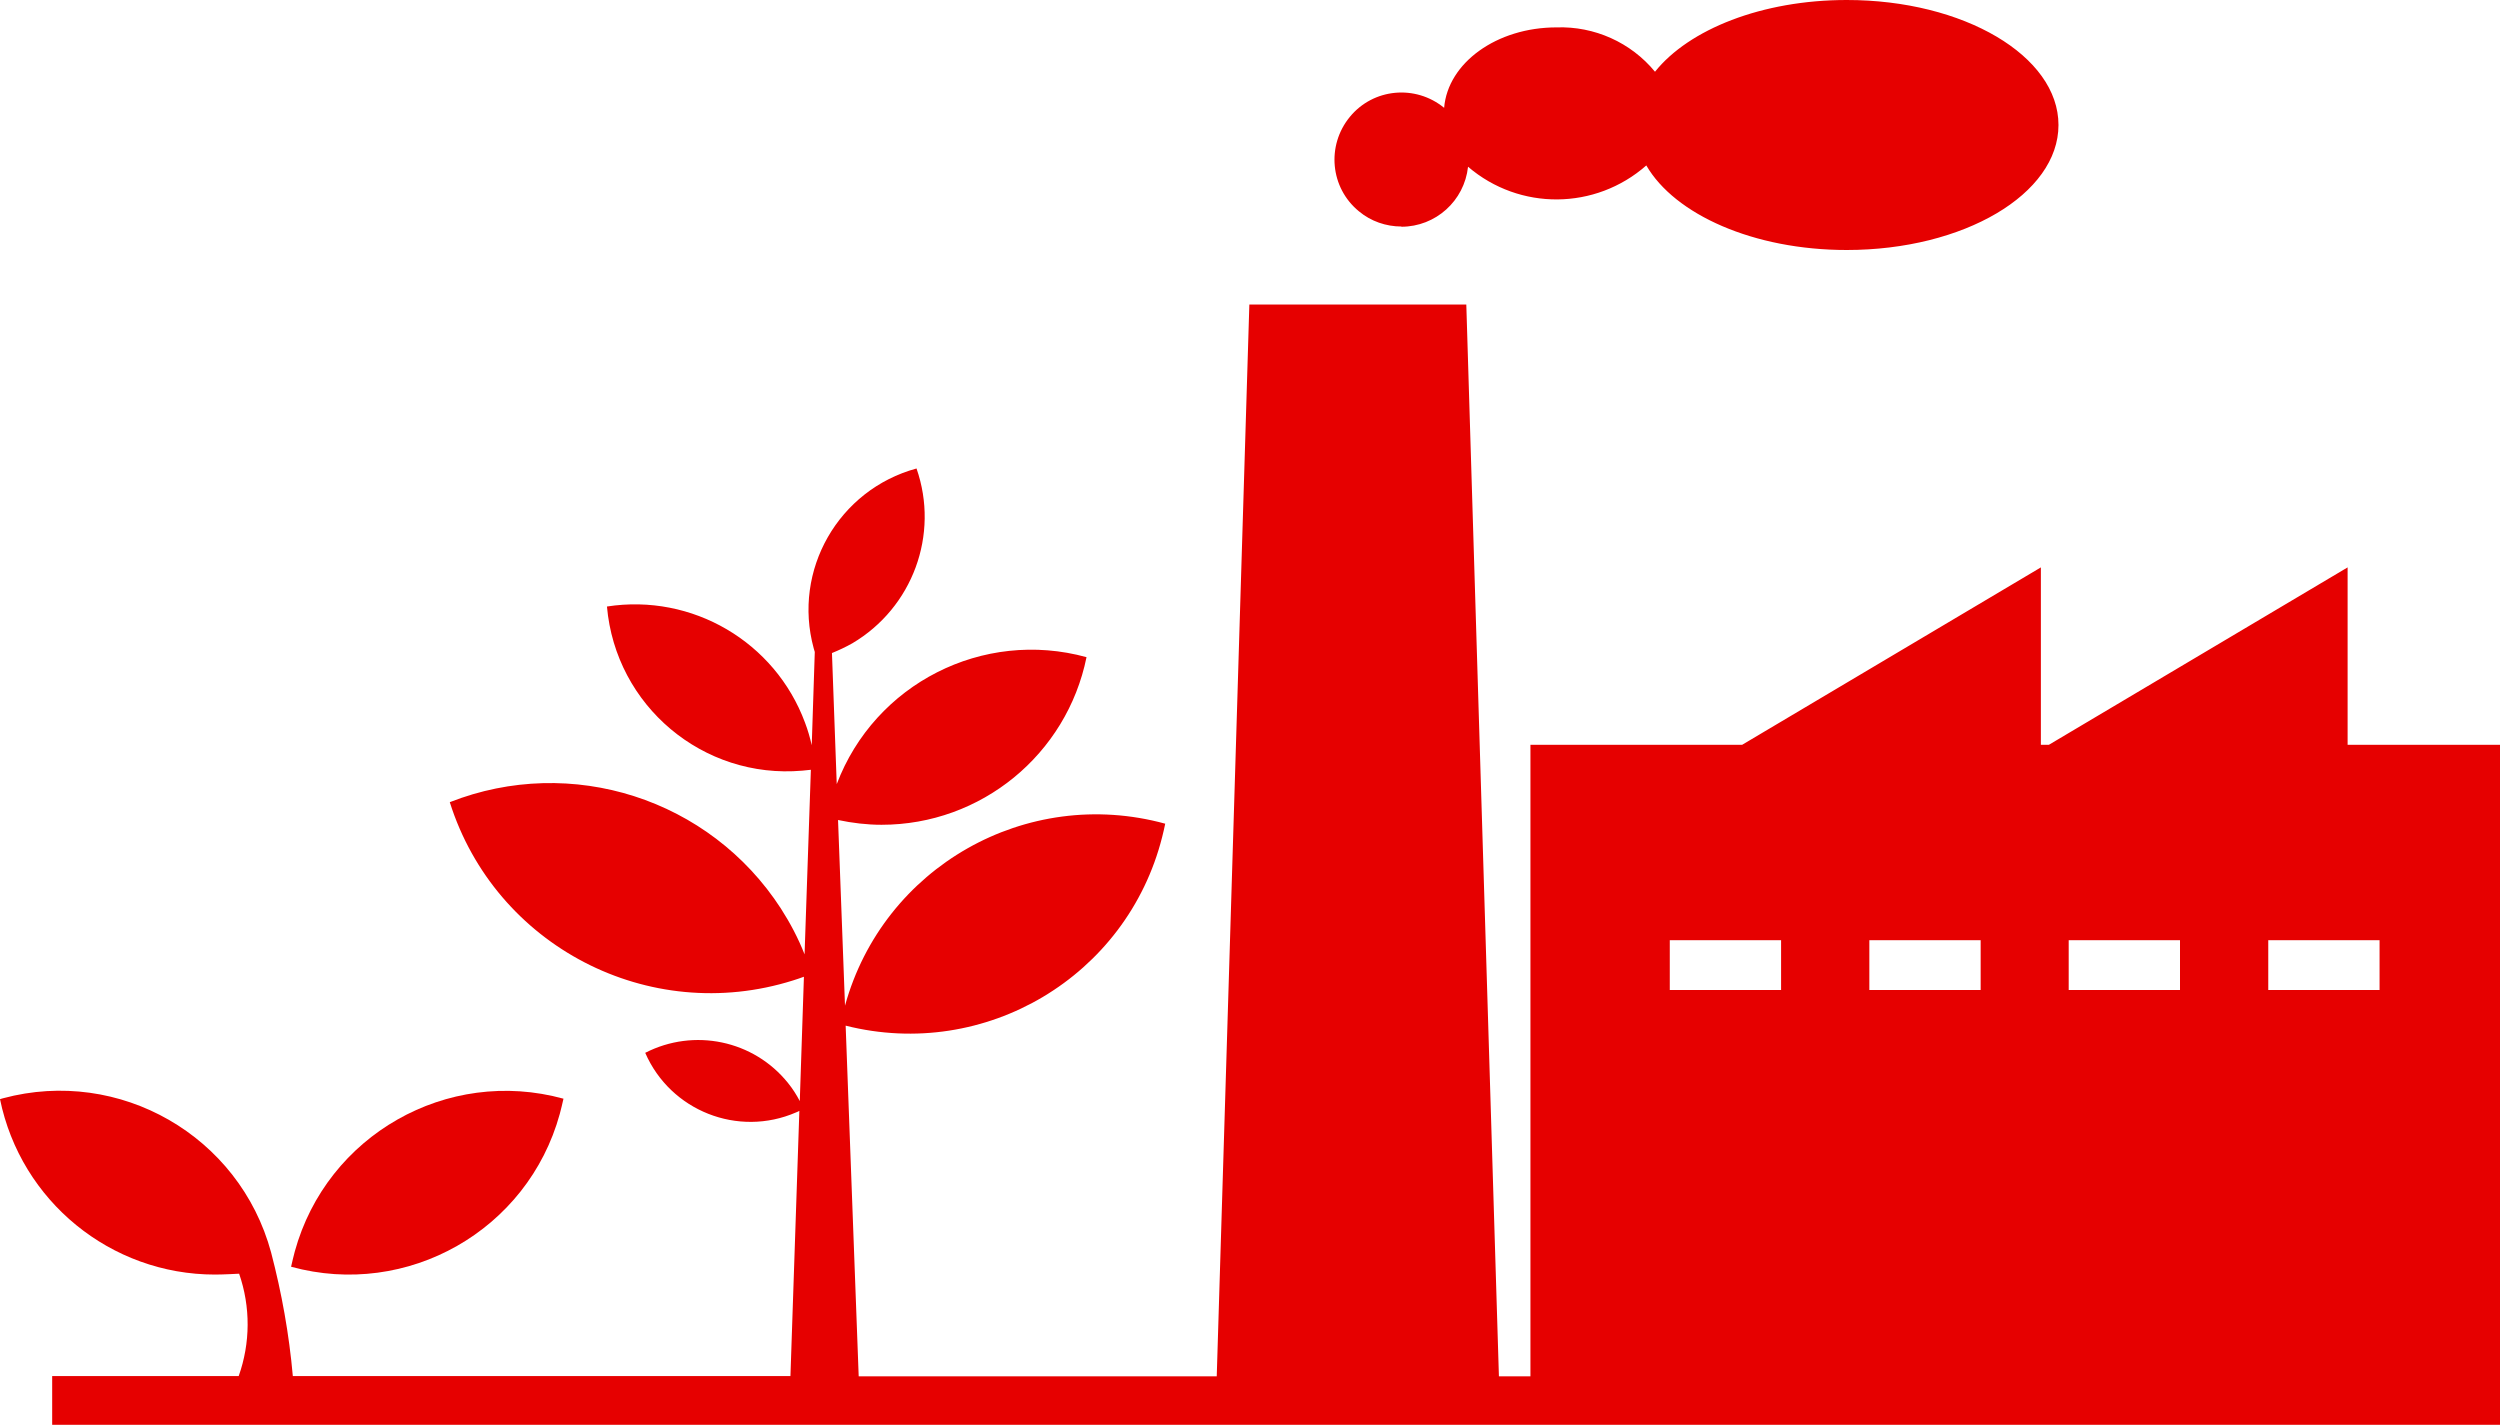
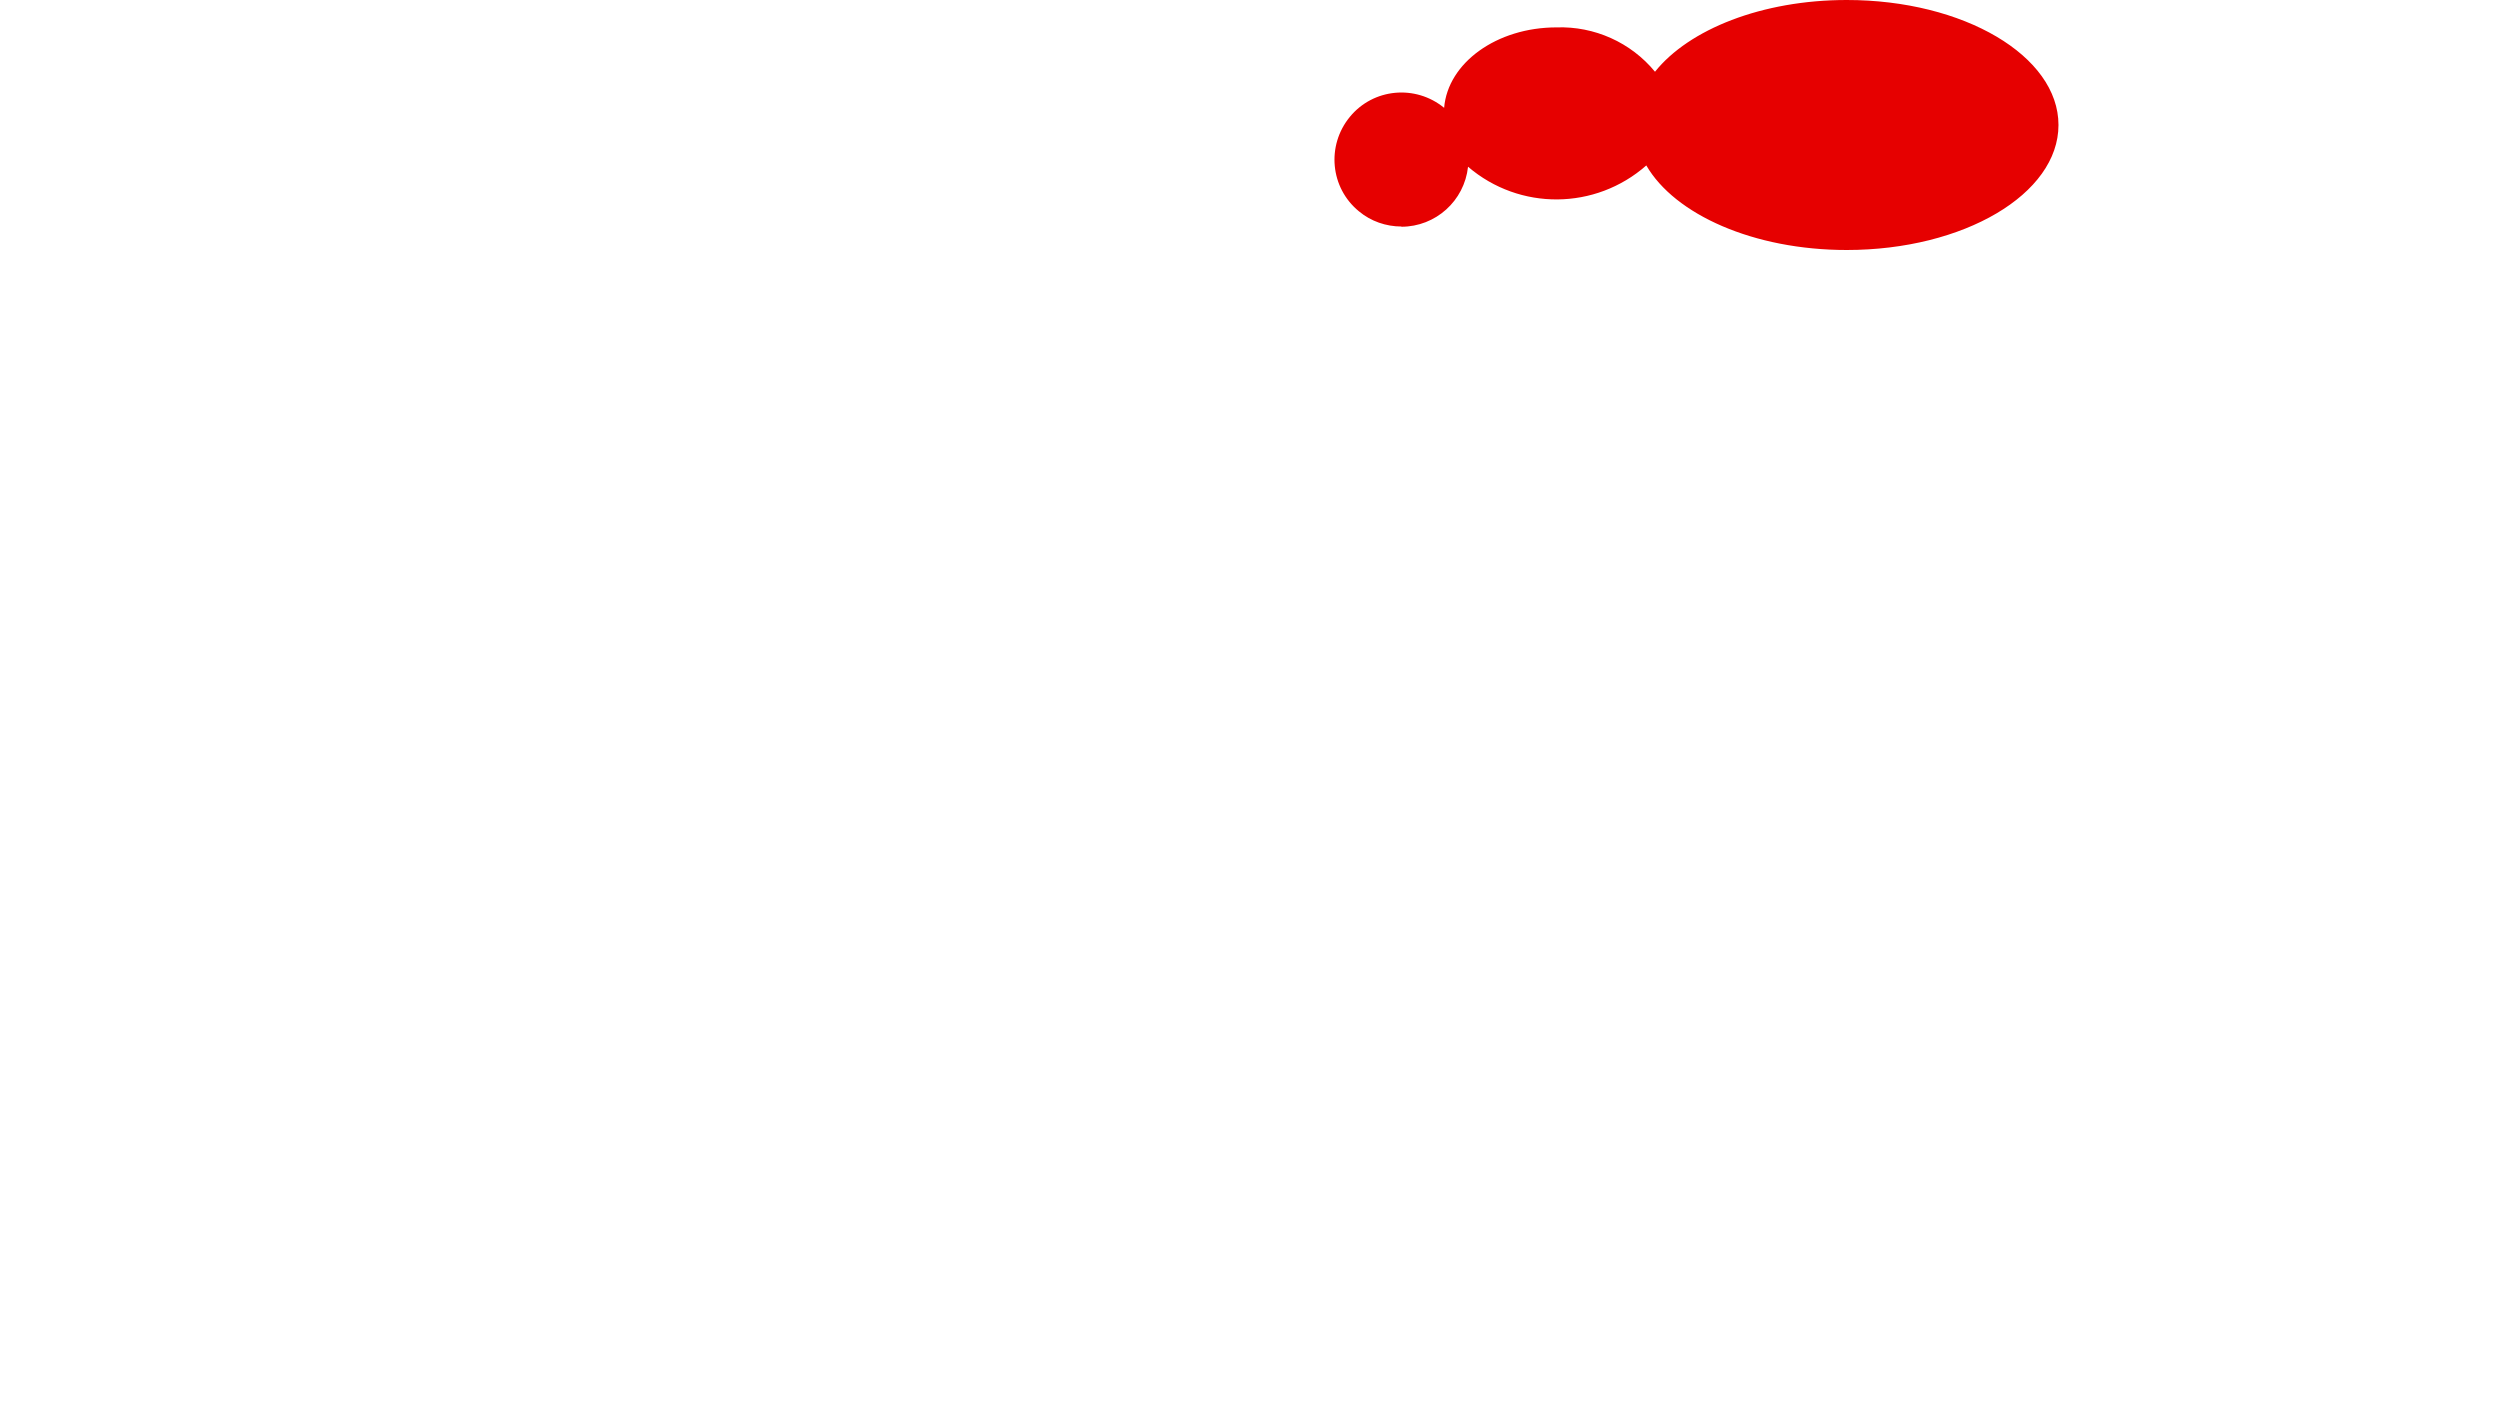
<svg xmlns="http://www.w3.org/2000/svg" id="_レイヤー_2" viewBox="0 0 115 65.55">
  <defs>
    <style>.cls-1{fill:#e60000;}</style>
  </defs>
  <g id="_レイヤー_1-2">
    <g id="_グループ_236">
      <g id="_グループ_236-2">
-         <path id="_パス_244" class="cls-1" d="M25.92,50.54c-5.35-1.47-10.89,1.68-12.36,7.03-.06,.23-.12,.47-.17,.7,5.35,1.47,10.89-1.68,12.36-7.03,.06-.23,.12-.47,.17-.7Z" />
-         <path id="_パス_245" class="cls-1" d="M115,34.26h-7.01v-8.16l-13.74,8.16h-.37v-8.16l-13.74,8.16h-9.74v29.05h-1.45l-1.5-49.3h-9.98l-1.5,49.3h-16.47l-.6-16.13c6.42,1.62,12.94-2.26,14.56-8.68,.05-.2,.1-.41,.14-.61-6.38-1.75-12.97,1.99-14.73,8.37l-.32-8.54c.66,.14,1.33,.22,2,.22,4.58,0,8.52-3.23,9.43-7.71-4.76-1.31-9.74,1.22-11.49,5.84l-.22-6.03c.32-.13,.64-.28,.94-.45,2.77-1.64,4.01-5,2.95-8.04-3.59,.98-5.71,4.68-4.73,8.27,.02,.06,.03,.11,.05,.17h0l-.14,4.29c-.08-.35-.18-.7-.31-1.04-1.38-3.72-5.19-5.95-9.11-5.34,.4,4.57,4.42,7.95,8.99,7.55,.13-.01,.26-.03,.39-.04l-.29,8.49c-.29-.74-.66-1.44-1.09-2.11-3.27-5.05-9.64-7.09-15.23-4.89,2.09,6.62,9.16,10.29,15.79,8.2,.17-.05,.33-.11,.5-.17l-.19,5.72c-.15-.29-.33-.57-.54-.83-1.58-1.97-4.33-2.54-6.57-1.39,1.16,2.67,4.27,3.9,6.94,2.74,.05-.02,.1-.04,.15-.07l-.41,12.2H13.47c-.17-1.92-.51-3.82-1-5.69-1.45-5.36-6.97-8.53-12.33-7.09-.05,.01-.09,.03-.14,.04,.96,4.69,5.09,8.07,9.89,8.07,.4,0,1.11-.04,1.11-.04,.53,1.53,.52,3.19-.02,4.71H2.4v2.24H115v-2.24h0v-29.05Zm-10.66,8.99h5.12v2.29h-5.12v-2.29Zm-9.18,0h5.12v2.29h-5.12v-2.29Zm-9.17,0h5.12v2.29h-5.12v-2.29Zm-9.18,0h5.12v2.29h-5.12v-2.29Z" />
        <path id="_パス_246" class="cls-1" d="M64.46,10.43c1.58,0,2.9-1.19,3.07-2.76,2.37,2.03,5.86,2,8.2-.06,1.31,2.26,4.94,3.89,9.22,3.89,5.38,0,9.74-2.57,9.74-5.75s-4.36-5.75-9.74-5.75c-3.9,0-7.26,1.35-8.82,3.3-1.11-1.35-2.79-2.1-4.53-2.04-2.75,0-5,1.63-5.17,3.7-1.32-1.08-3.26-.9-4.34,.42-1.08,1.32-.9,3.26,.42,4.34,.55,.46,1.25,.7,1.96,.7h0Z" />
      </g>
    </g>
  </g>
</svg>